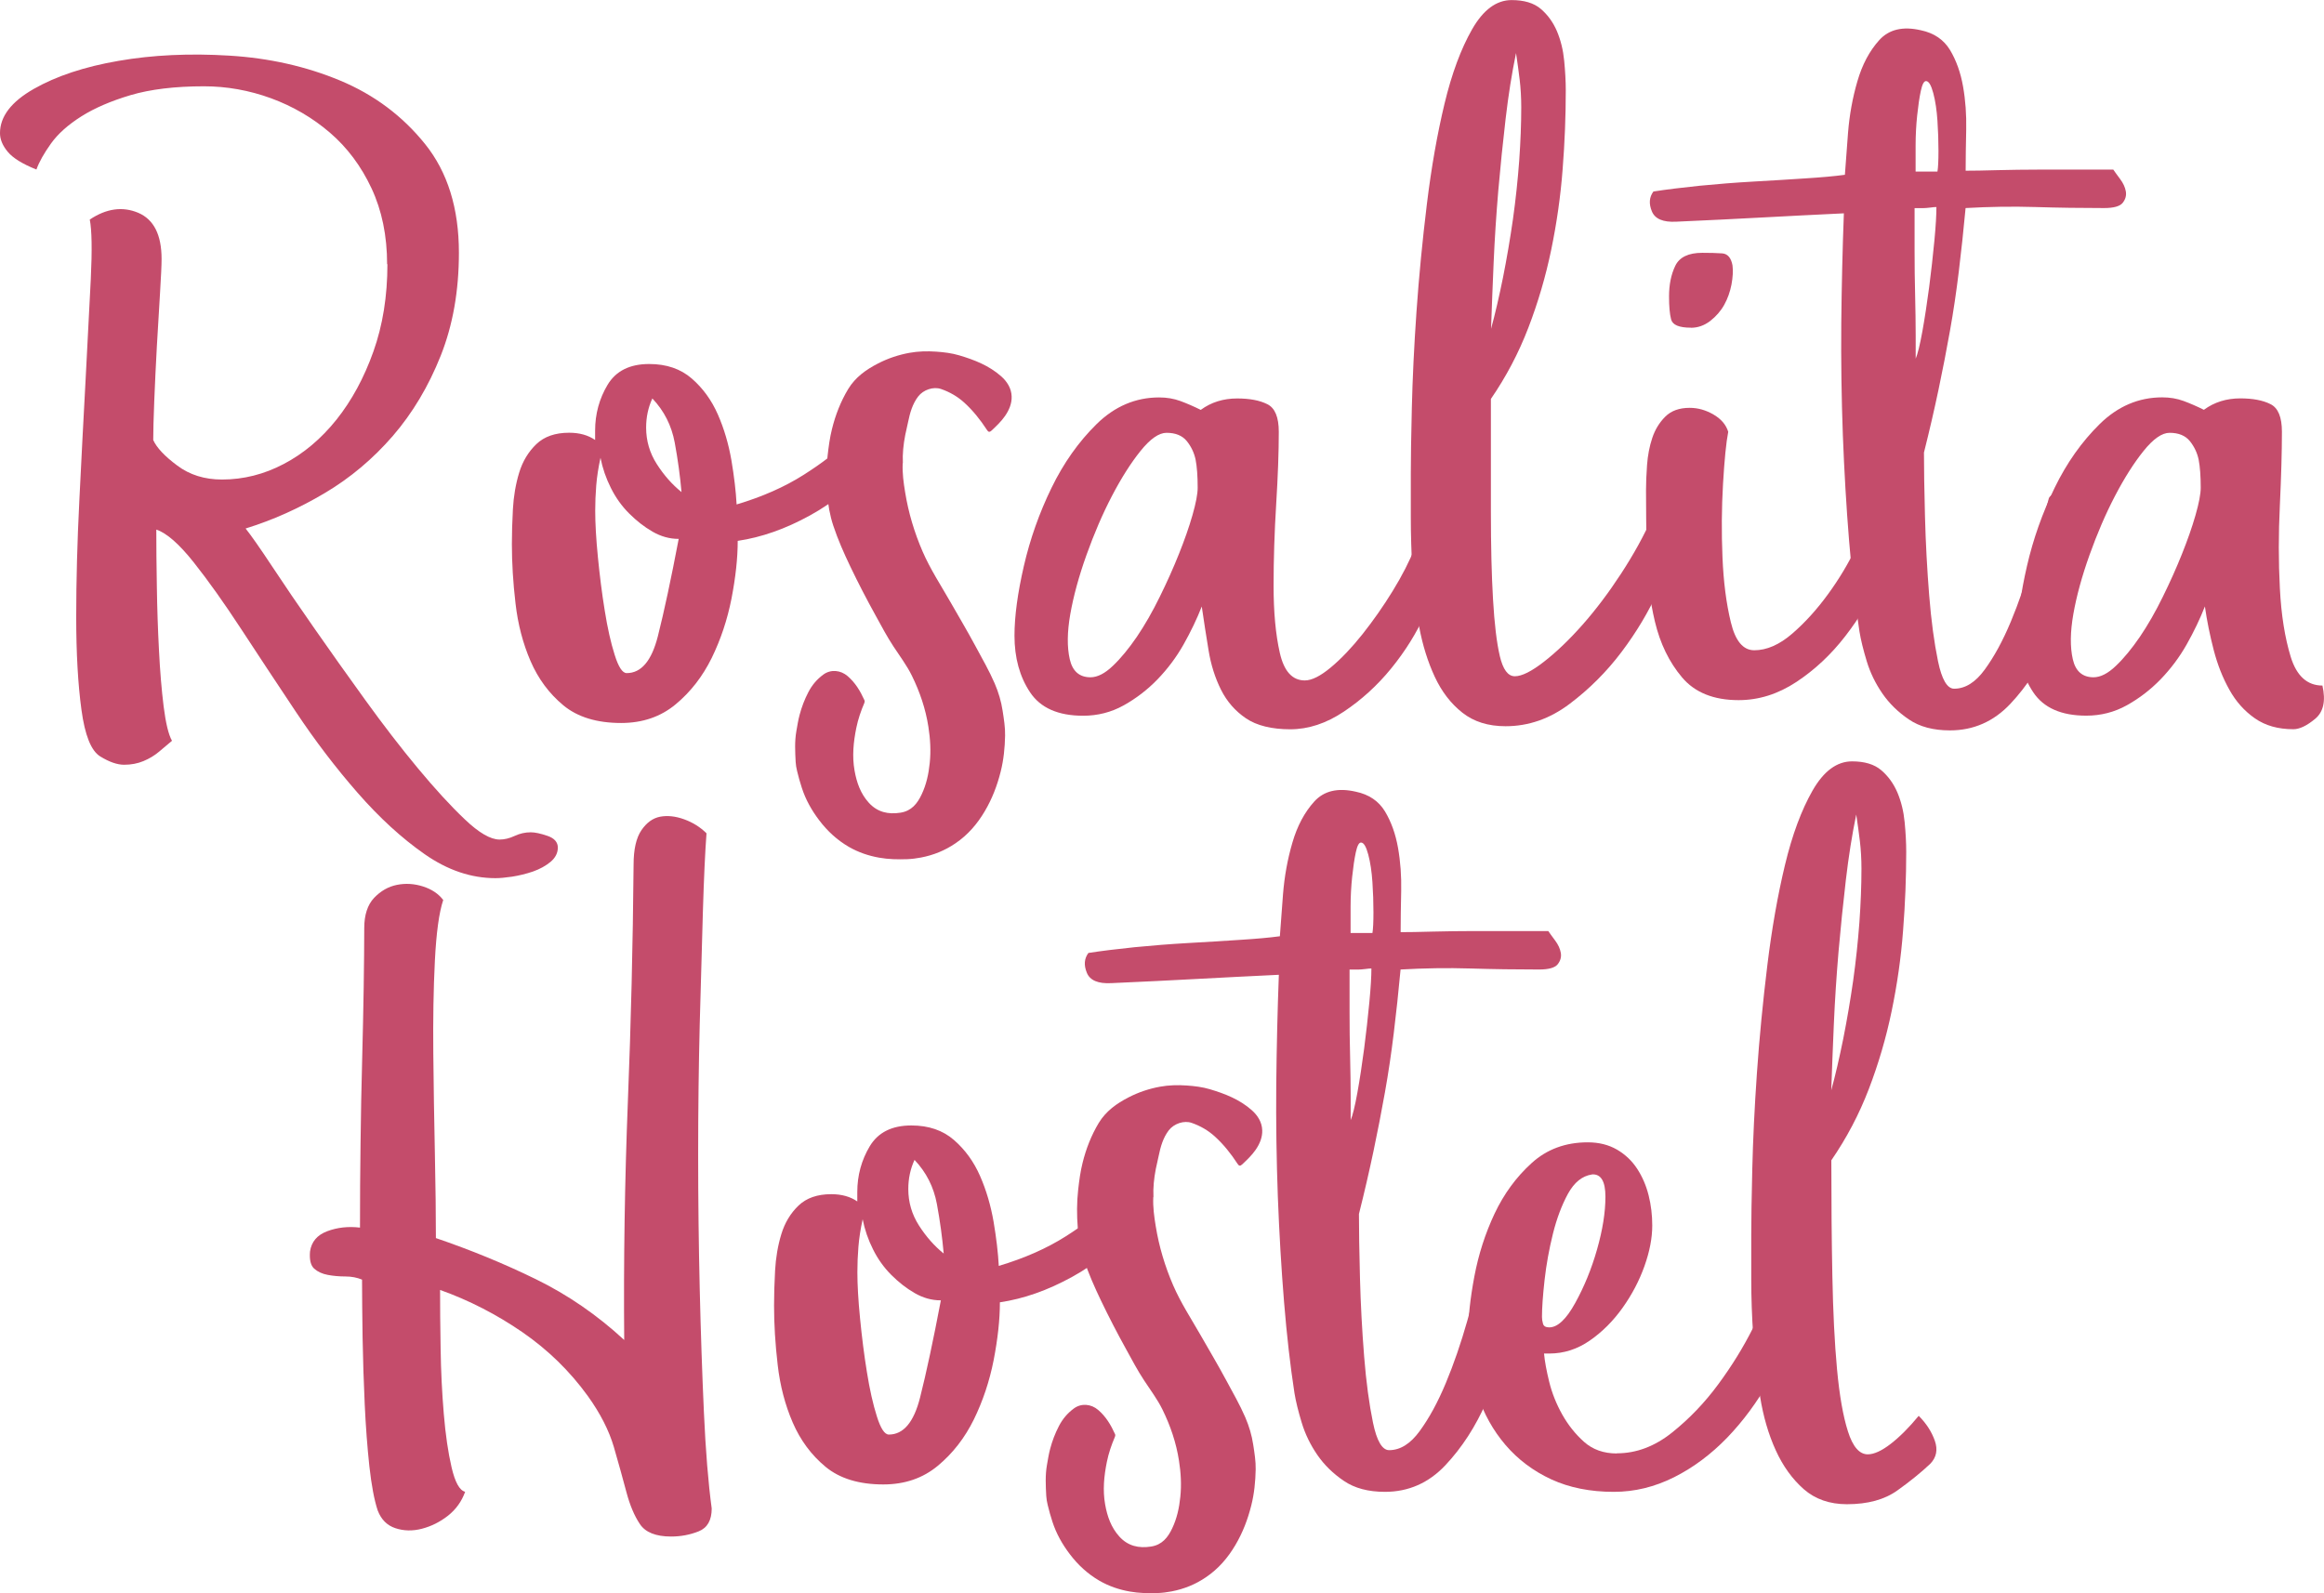
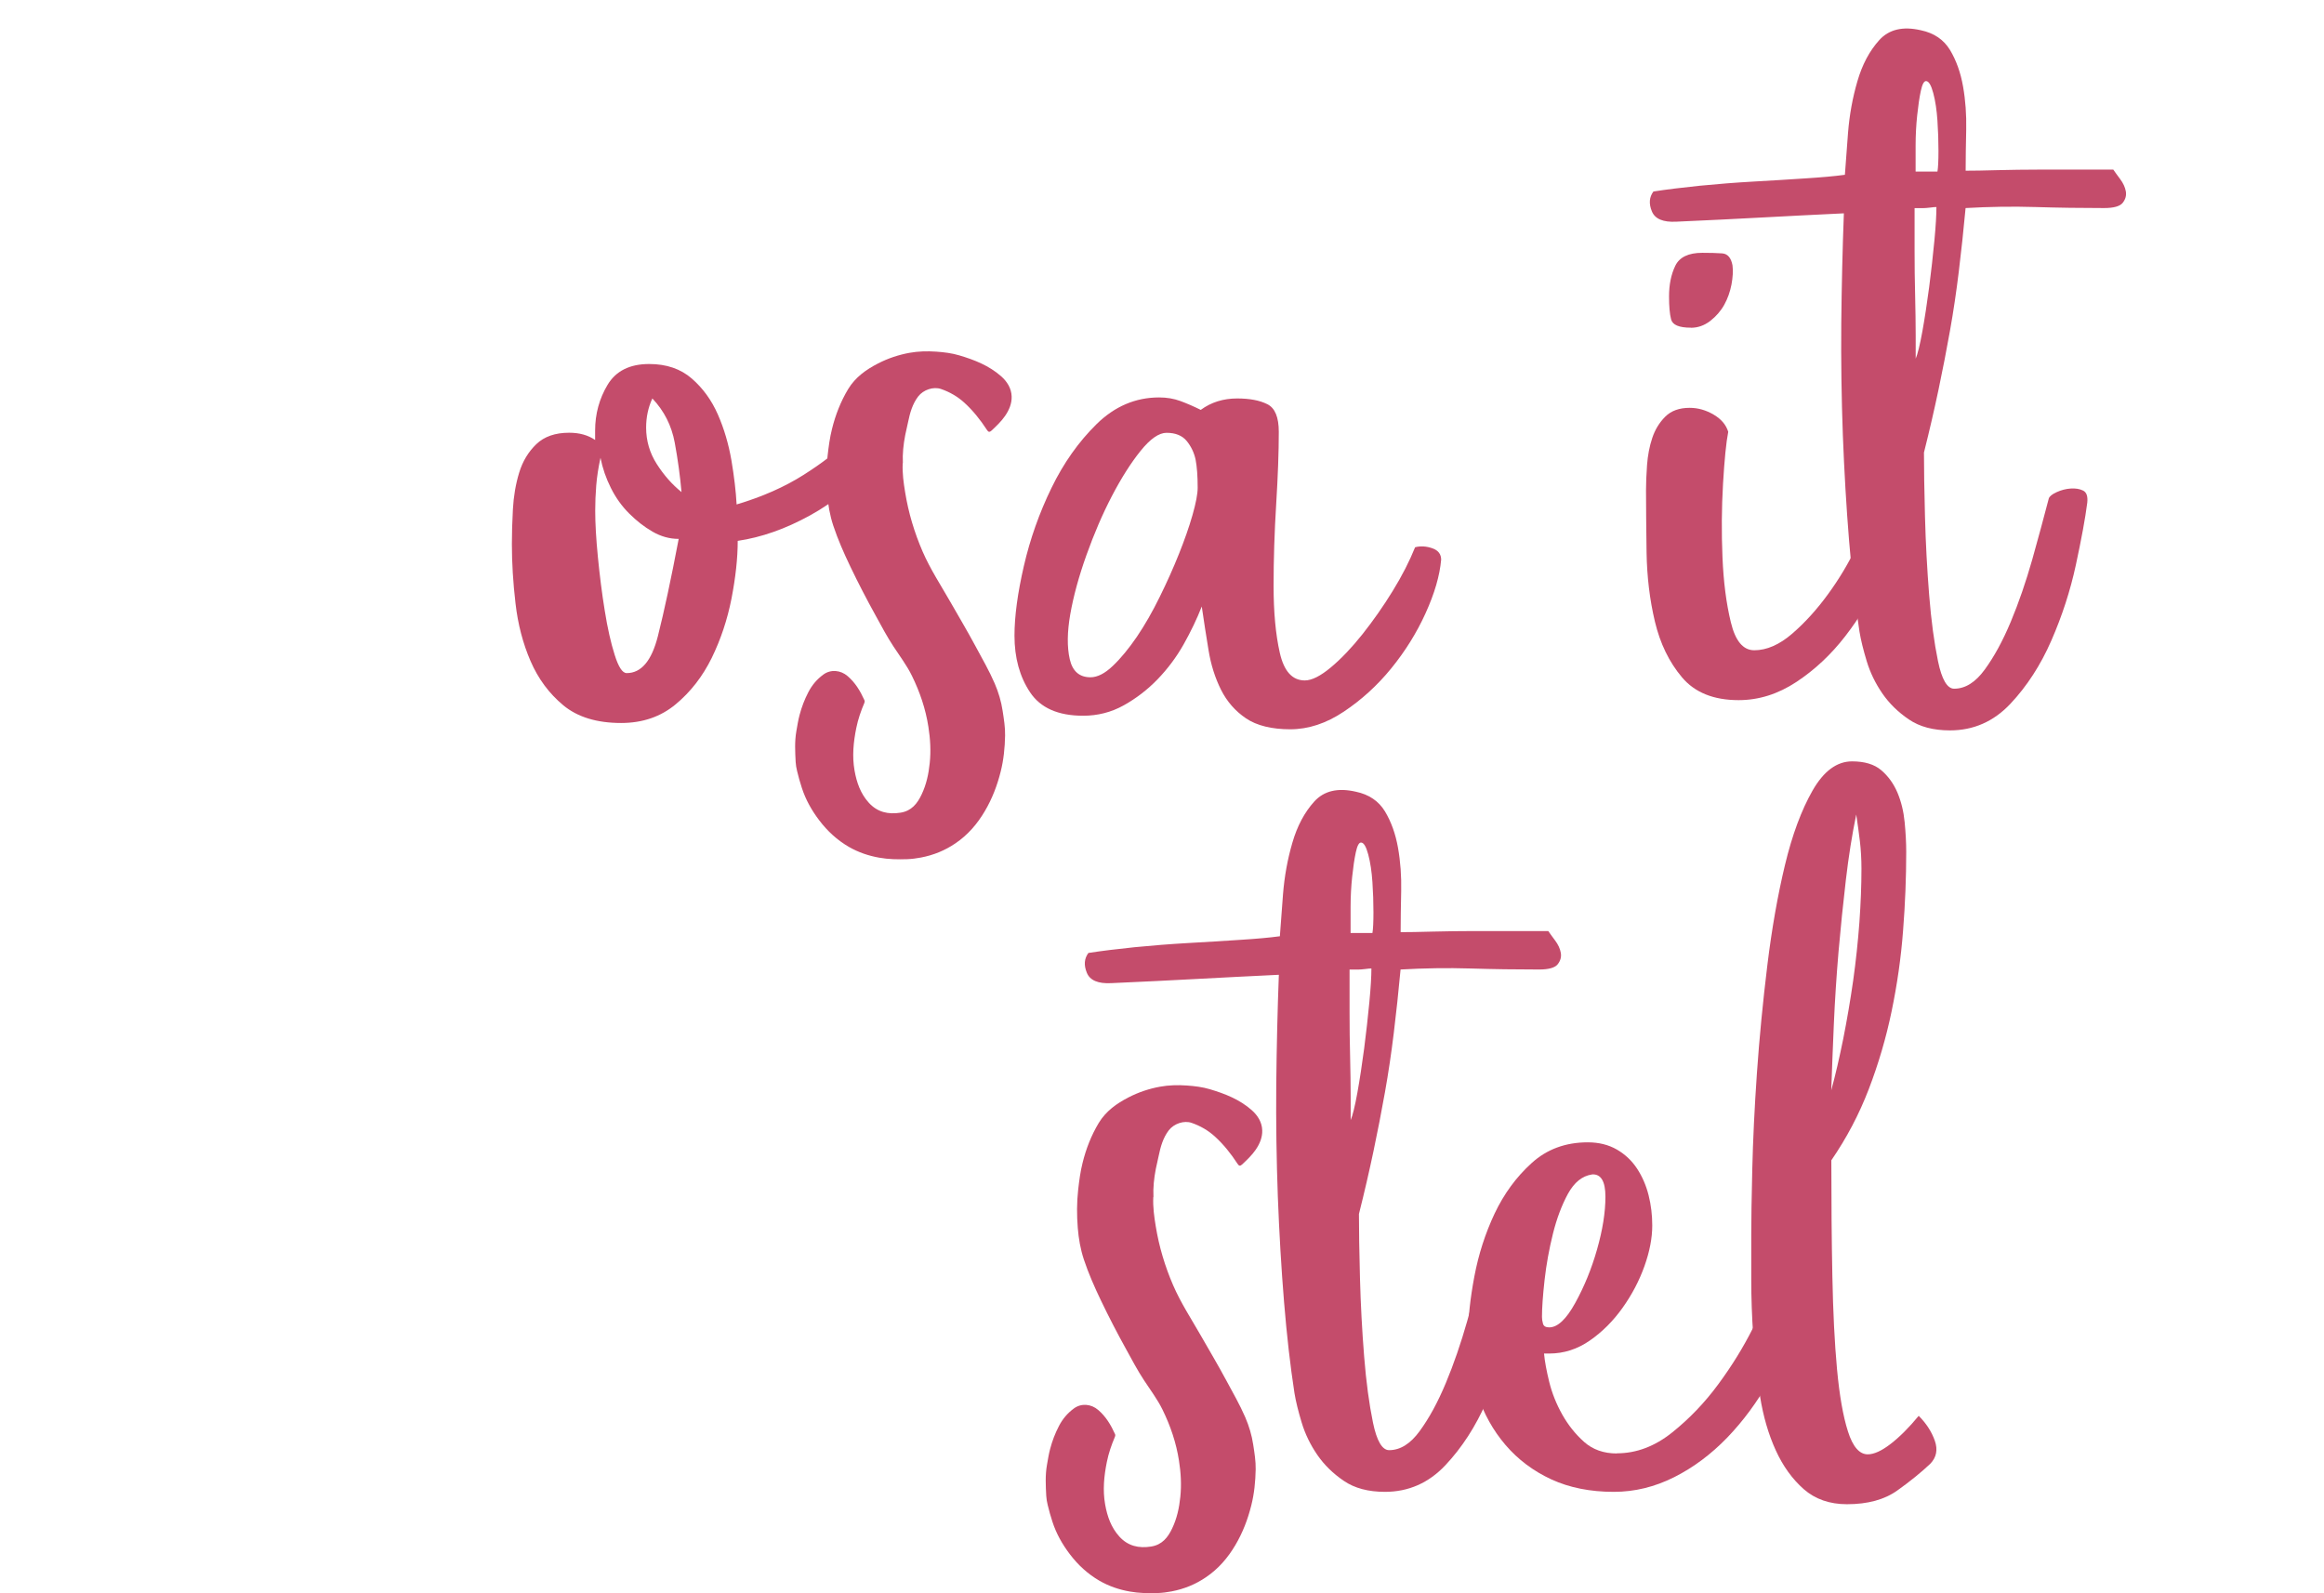
<svg xmlns="http://www.w3.org/2000/svg" id="Calque_2" data-name="Calque 2" viewBox="0 0 294.83 202.18">
  <defs>
    <style>
      .cls-1 {
        fill: #c44c6b;
        stroke-width: 0px;
      }
    </style>
  </defs>
  <g id="Calque_1-2" data-name="Calque 1">
    <g>
      <g>
        <g>
-           <path class="cls-1" d="M49.11,33.53c0-3.61-.66-6.82-1.98-9.64-1.32-2.82-3.08-5.17-5.28-7.06-2.2-1.89-4.69-3.34-7.46-4.36-2.77-1.01-5.61-1.52-8.51-1.52-3.7,0-6.8.38-9.31,1.12-2.51.75-4.6,1.65-6.27,2.71-1.67,1.06-2.95,2.2-3.83,3.43-.88,1.23-1.5,2.33-1.85,3.3-1.76-.7-2.97-1.45-3.63-2.24-.66-.79-.99-1.58-.99-2.38,0-2.11,1.43-3.98,4.29-5.61,2.86-1.63,6.45-2.82,10.76-3.56,4.31-.75,9-.97,14.06-.66,5.06.31,9.75,1.37,14.06,3.17,4.31,1.8,7.9,4.49,10.76,8.05,2.86,3.56,4.29,8.16,4.29,13.79,0,4.84-.77,9.2-2.31,13.07-1.54,3.87-3.56,7.26-6.07,10.17-2.51,2.9-5.39,5.33-8.65,7.26-3.26,1.94-6.6,3.43-10.03,4.49.7.88,1.83,2.49,3.37,4.82,1.54,2.33,3.32,4.95,5.35,7.85,2.02,2.9,4.18,5.94,6.47,9.11,2.29,3.17,4.51,6.05,6.67,8.65,2.16,2.6,4.13,4.75,5.94,6.47,1.8,1.72,3.28,2.57,4.42,2.57.61,0,1.25-.15,1.91-.46.66-.31,1.34-.46,2.05-.46.53,0,1.23.15,2.11.45.88.3,1.32.8,1.32,1.49s-.31,1.29-.92,1.81c-.62.51-1.36.92-2.24,1.23-.88.3-1.76.51-2.64.65-.88.13-1.58.19-2.11.19-3.08,0-6.07-1.01-8.98-3.04-2.91-2.03-5.74-4.62-8.51-7.79-2.77-3.17-5.39-6.6-7.85-10.3-2.46-3.7-4.78-7.19-6.93-10.49-2.16-3.3-4.16-6.12-6.01-8.45-1.85-2.33-3.43-3.72-4.75-4.16,0,2.11.02,4.53.07,7.26.04,2.73.13,5.41.27,8.05.13,2.64.33,5.02.59,7.13.27,2.11.61,3.56,1.06,4.36-.53.44-1.08.9-1.65,1.39-.57.48-1.23.88-1.98,1.19-.75.31-1.56.46-2.44.46s-1.89-.35-3.04-1.06c-1.15-.71-1.94-2.68-2.38-5.94-.44-3.25-.66-7.17-.66-11.75s.13-9.53.4-14.85c.26-5.32.53-10.41.79-15.25.26-4.84.48-9.11.66-12.8.18-3.7.13-6.21-.13-7.53,2.11-1.41,4.16-1.69,6.14-.86,1.98.84,2.97,2.79,2.97,5.87,0,.79-.07,2.24-.2,4.36-.13,2.11-.26,4.36-.4,6.73-.13,2.38-.24,4.69-.33,6.93-.09,2.24-.13,3.89-.13,4.95.44.97,1.45,2.05,3.04,3.23,1.58,1.19,3.48,1.78,5.68,1.78,2.73,0,5.35-.66,7.85-1.98,2.51-1.32,4.73-3.19,6.67-5.61,1.93-2.42,3.5-5.3,4.69-8.65,1.19-3.34,1.78-7.04,1.78-11.09Z" />
          <path class="cls-1" d="M107.32,56.1c.61,0,1.32.38,2.11,1.12.79.75,1.01,1.39.66,1.91-1.76,2.47-4.2,4.55-7.33,6.27-3.12,1.72-6.18,2.79-9.17,3.23,0,2.2-.27,4.64-.79,7.33-.53,2.69-1.37,5.19-2.51,7.53-1.15,2.33-2.66,4.29-4.56,5.87-1.89,1.58-4.2,2.38-6.93,2.38-3.08,0-5.53-.75-7.33-2.24-1.8-1.49-3.19-3.37-4.16-5.61-.97-2.24-1.61-4.69-1.91-7.33-.31-2.64-.46-5.15-.46-7.53,0-1.32.04-2.79.13-4.42.09-1.63.35-3.17.79-4.62.44-1.45,1.17-2.66,2.18-3.63,1.01-.97,2.4-1.45,4.16-1.45,1.32,0,2.42.31,3.3.92v-1.19c0-2.11.53-4.05,1.58-5.81,1.06-1.76,2.81-2.64,5.28-2.64,2.2,0,4,.62,5.41,1.85,1.41,1.23,2.51,2.75,3.3,4.55.79,1.8,1.36,3.74,1.72,5.81.35,2.07.57,3.94.66,5.61,3.25-.97,6.09-2.22,8.51-3.76,2.42-1.54,4.2-2.92,5.35-4.16ZM86.08,68.38c-1.15,0-2.24-.31-3.3-.92-1.06-.61-2.05-1.39-2.97-2.31-.92-.92-1.7-2-2.31-3.23-.62-1.23-1.06-2.51-1.32-3.83-.27,1.23-.45,2.4-.54,3.5-.09,1.1-.13,2.18-.13,3.23,0,1.58.11,3.54.34,5.87.23,2.33.51,4.6.87,6.8.35,2.2.77,4.07,1.26,5.61.48,1.54.99,2.31,1.52,2.31,1.85,0,3.17-1.56,3.96-4.69.79-3.12,1.67-7.24,2.64-12.34ZM86.46,62.44c-.18-2.02-.46-4.11-.86-6.27-.4-2.16-1.34-4.03-2.84-5.61-.53,1.14-.79,2.38-.79,3.7,0,1.67.45,3.21,1.35,4.62.9,1.41,1.95,2.6,3.14,3.56Z" />
          <path class="cls-1" d="M179.53,69.44c.7-.18,1.43-.13,2.18.13.75.26,1.12.75,1.12,1.45-.18,2.03-.84,4.29-1.98,6.8-1.14,2.51-2.6,4.84-4.36,7-1.76,2.16-3.76,3.98-6.01,5.48-2.24,1.5-4.51,2.24-6.8,2.24s-4.25-.46-5.61-1.39c-1.36-.92-2.42-2.13-3.17-3.63-.75-1.5-1.28-3.17-1.58-5.02-.31-1.85-.59-3.7-.86-5.54-.62,1.58-1.39,3.19-2.31,4.82-.92,1.63-2.03,3.1-3.3,4.42-1.28,1.32-2.71,2.42-4.29,3.3-1.58.88-3.3,1.32-5.15,1.32-3.17,0-5.41-.99-6.73-2.97-1.32-1.98-1.98-4.38-1.98-7.19,0-2.46.4-5.41,1.19-8.84.79-3.43,1.96-6.73,3.5-9.9,1.54-3.17,3.45-5.87,5.74-8.12,2.29-2.24,4.93-3.37,7.92-3.37.97,0,1.87.15,2.71.46.83.31,1.69.68,2.57,1.12,1.32-.97,2.86-1.45,4.62-1.45,1.58,0,2.86.24,3.83.73.97.48,1.45,1.65,1.45,3.5,0,2.55-.11,5.61-.33,9.18-.22,3.56-.33,7.02-.33,10.36s.26,6.18.79,8.51c.53,2.33,1.58,3.5,3.17,3.5.88,0,1.98-.55,3.3-1.65,1.32-1.1,2.66-2.51,4.02-4.22,1.36-1.72,2.64-3.54,3.83-5.48,1.19-1.93,2.13-3.78,2.84-5.54ZM138.34,85.94c.88,0,1.83-.48,2.84-1.45,1.01-.96,2.02-2.19,3.04-3.68,1.01-1.49,1.98-3.18,2.9-5.06.93-1.88,1.74-3.7,2.44-5.45.7-1.75,1.28-3.39,1.72-4.93.44-1.54.66-2.7.66-3.48,0-1.49-.09-2.67-.26-3.55-.18-.87-.55-1.66-1.12-2.37-.57-.7-1.43-1.05-2.57-1.05-.97,0-2.07.77-3.3,2.3-1.23,1.53-2.44,3.44-3.63,5.72-1.19,2.28-2.26,4.78-3.23,7.49-.97,2.72-1.65,5.22-2.05,7.49-.4,2.28-.42,4.18-.07,5.72s1.23,2.3,2.64,2.3Z" />
-           <path class="cls-1" d="M209.62,65.61c.97.09,1.72.44,2.24,1.06.53.62.75,1.23.66,1.85-.26,1.67-.99,3.83-2.18,6.47-1.19,2.64-2.73,5.22-4.62,7.73-1.89,2.51-4.09,4.71-6.6,6.6-2.51,1.89-5.21,2.83-8.12,2.83-2.2,0-4.03-.57-5.48-1.72-1.45-1.14-2.62-2.66-3.5-4.55-.88-1.89-1.54-4-1.98-6.34-.44-2.33-.73-4.69-.86-7.06-.13-2.38-.2-4.66-.2-6.86v-5.54c0-1.85.04-4.62.13-8.32.09-3.7.28-7.77.59-12.21.31-4.44.75-9,1.32-13.66.57-4.66,1.32-8.91,2.24-12.74.92-3.83,2.09-6.97,3.5-9.44,1.41-2.46,3.08-3.7,5.01-3.7,1.58,0,2.82.37,3.7,1.12.88.75,1.56,1.69,2.05,2.83.48,1.14.79,2.4.92,3.76.13,1.36.2,2.61.2,3.75,0,3.25-.13,6.59-.4,10.02-.26,3.43-.75,6.83-1.45,10.22-.7,3.38-1.67,6.68-2.9,9.88-1.23,3.21-2.82,6.22-4.75,9.03v14.37c0,4.31.09,8,.27,11.07.18,3.08.46,5.47.86,7.18.4,1.71,1.03,2.57,1.91,2.57s2.11-.61,3.7-1.85c1.58-1.23,3.21-2.79,4.89-4.69,1.67-1.89,3.3-4.05,4.88-6.47,1.58-2.42,2.91-4.82,3.96-7.19ZM192.33,6.73c-.53,2.55-.97,5.33-1.32,8.32-.35,2.99-.66,6.03-.93,9.11-.26,3.08-.46,6.12-.59,9.11-.13,2.99-.24,5.81-.33,8.45.53-1.93,1.03-4.11,1.52-6.53.48-2.42.9-4.88,1.26-7.39.35-2.51.61-4.97.79-7.39.17-2.42.26-4.69.26-6.8,0-1.23-.07-2.4-.2-3.5-.13-1.1-.29-2.22-.46-3.37Z" />
          <path class="cls-1" d="M237.74,63.89c.7,0,1.41.22,2.11.66.7.44,1.01.92.92,1.45-.26,2.2-.99,4.62-2.18,7.26-1.19,2.64-2.69,5.13-4.49,7.46-1.8,2.33-3.87,4.27-6.2,5.81-2.33,1.54-4.78,2.31-7.33,2.31-3.17,0-5.57-.97-7.19-2.9-1.63-1.93-2.77-4.29-3.43-7.06-.66-2.77-1.01-5.7-1.06-8.78-.04-3.08-.07-5.72-.07-7.92,0-.88.04-1.93.13-3.17.09-1.23.31-2.38.66-3.43.35-1.06.9-1.96,1.65-2.71.75-.75,1.78-1.12,3.1-1.12,1.06,0,2.07.29,3.04.86.97.57,1.58,1.3,1.85,2.18-.26,1.32-.48,3.52-.66,6.6-.18,3.08-.2,6.18-.07,9.31.13,3.12.48,5.87,1.06,8.25.57,2.38,1.56,3.56,2.97,3.56,1.58,0,3.19-.7,4.82-2.11,1.63-1.41,3.14-3.08,4.55-5.02,1.41-1.93,2.62-3.96,3.63-6.07,1.01-2.11,1.74-3.92,2.18-5.41ZM214.51,41.58c-1.5,0-2.33-.35-2.51-1.06-.18-.7-.26-1.67-.26-2.9,0-1.5.26-2.79.79-3.89.53-1.1,1.67-1.65,3.43-1.65.97,0,1.8.02,2.51.07.7.05,1.14.55,1.32,1.52.09.71.04,1.52-.13,2.44-.18.92-.48,1.78-.92,2.57-.44.79-1.04,1.47-1.78,2.05-.75.57-1.56.86-2.44.86Z" />
          <path class="cls-1" d="M268.1,21.52c.18.26.46.66.86,1.19.4.53.64,1.06.73,1.58.09.53-.05,1.01-.4,1.45-.35.44-1.14.66-2.37.66-2.91,0-5.81-.04-8.71-.13-2.91-.09-5.85-.04-8.85.13-.26,2.82-.55,5.5-.86,8.05-.31,2.55-.68,5.06-1.12,7.52-.44,2.46-.92,4.95-1.45,7.46-.53,2.51-1.14,5.17-1.85,7.99,0,2.03.04,4.73.13,8.12.09,3.39.27,6.71.53,9.97.26,3.26.64,6.05,1.12,8.38.48,2.33,1.17,3.5,2.05,3.5,1.41,0,2.71-.81,3.89-2.44,1.19-1.63,2.29-3.65,3.3-6.07,1.01-2.42,1.91-5.04,2.71-7.85.79-2.82,1.49-5.41,2.11-7.79.09-.26.42-.53.99-.79.57-.26,1.17-.42,1.78-.46.61-.04,1.14.04,1.58.26.44.22.61.73.53,1.52-.26,2.03-.75,4.67-1.45,7.92-.7,3.26-1.74,6.45-3.1,9.57-1.36,3.12-3.1,5.81-5.21,8.05-2.11,2.24-4.67,3.37-7.66,3.37-2.11,0-3.85-.46-5.21-1.39-1.36-.92-2.49-2.02-3.37-3.3-.88-1.28-1.54-2.64-1.98-4.09-.44-1.45-.75-2.71-.92-3.76-.53-3.43-.97-7.28-1.32-11.55-.35-4.27-.61-8.73-.79-13.4-.17-4.66-.24-9.39-.2-14.19.05-4.8.16-9.44.33-13.93-3.7.18-7.17.35-10.43.53-3.26.18-6.86.35-10.83.53-1.67.09-2.71-.35-3.1-1.32-.4-.97-.33-1.8.2-2.51,1.67-.26,3.63-.5,5.87-.73,2.24-.22,4.51-.4,6.8-.53,2.29-.13,4.47-.26,6.54-.4,2.07-.13,3.76-.28,5.08-.46.09-1.32.22-3.1.4-5.35.18-2.24.57-4.42,1.19-6.53.61-2.11,1.54-3.85,2.77-5.21,1.23-1.36,2.99-1.78,5.28-1.25,1.67.35,2.9,1.19,3.7,2.51.79,1.32,1.34,2.86,1.65,4.62.31,1.76.44,3.59.4,5.48-.04,1.89-.07,3.63-.07,5.21.97,0,2.31-.02,4.03-.07,1.72-.04,3.5-.07,5.35-.07h9.37ZM243.02,45.54c.26-.61.55-1.78.86-3.5.31-1.72.59-3.58.86-5.61.26-2.02.48-3.98.66-5.87.18-1.89.26-3.32.26-4.29-.18,0-.44.02-.79.07-.35.04-.66.07-.92.07h-1.06v5.35c0,1.98.02,3.89.07,5.74.04,1.85.07,3.52.07,5.02v3.04ZM245.79,21.78c.09-.53.13-1.41.13-2.64s-.04-2.51-.13-3.83c-.09-1.32-.26-2.49-.53-3.5-.27-1.01-.57-1.52-.92-1.52-.27,0-.48.42-.66,1.25-.18.84-.33,1.87-.46,3.1-.13,1.23-.2,2.51-.2,3.83v3.3h2.77Z" />
-           <path class="cls-1" d="M294.63,86.99c.44,1.94.13,3.35-.92,4.22-1.06.88-1.98,1.32-2.77,1.32-1.94,0-3.57-.46-4.89-1.39-1.32-.92-2.4-2.13-3.23-3.63-.84-1.5-1.5-3.17-1.98-5.02-.48-1.85-.86-3.7-1.12-5.54-.62,1.58-1.39,3.19-2.31,4.82-.92,1.63-2.03,3.1-3.3,4.42-1.28,1.32-2.71,2.42-4.29,3.3-1.58.88-3.3,1.32-5.15,1.32-3.17,0-5.41-.99-6.73-2.97-1.32-1.98-1.98-4.38-1.98-7.19,0-2.46.4-5.41,1.19-8.84s1.96-6.73,3.5-9.9c1.54-3.17,3.45-5.87,5.74-8.12,2.29-2.24,4.93-3.37,7.92-3.37.97,0,1.87.15,2.71.46.83.31,1.69.68,2.57,1.12,1.32-.97,2.86-1.45,4.62-1.45,1.58,0,2.86.24,3.83.73.97.48,1.45,1.65,1.45,3.5,0,2.55-.09,5.66-.26,9.31-.18,3.65-.18,7.17,0,10.56.17,3.39.64,6.29,1.38,8.71.75,2.42,2.09,3.63,4.03,3.63ZM265.59,85.94c.88,0,1.83-.48,2.84-1.45,1.01-.96,2.02-2.19,3.04-3.68,1.01-1.49,1.98-3.18,2.9-5.06.93-1.88,1.74-3.7,2.44-5.45s1.28-3.39,1.72-4.93c.44-1.54.66-2.7.66-3.48,0-1.49-.09-2.67-.26-3.55-.18-.87-.55-1.66-1.12-2.37-.57-.7-1.43-1.05-2.57-1.05-.97,0-2.07.77-3.3,2.3-1.23,1.53-2.44,3.44-3.63,5.72-1.19,2.28-2.26,4.78-3.23,7.49-.97,2.72-1.65,5.22-2.05,7.49-.4,2.28-.42,4.18-.07,5.72s1.23,2.3,2.64,2.3Z" />
        </g>
        <path class="cls-1" d="M114.52,58.79c-.06,1.25.11,2.46.31,3.68.42,2.6,1.17,5.09,2.21,7.5.98,2.26,2.33,4.31,3.54,6.43,1.07,1.87,2.17,3.72,3.19,5.62.83,1.55,1.72,3.08,2.42,4.7.48,1.12.83,2.28,1.01,3.49.16,1.04.33,2.08.31,3.12-.03,1.54-.18,3.08-.56,4.58-.44,1.77-1.09,3.46-2.02,5.03-.95,1.61-2.15,3.01-3.72,4.07-1.33.91-2.79,1.5-4.36,1.8-.58.11-1.17.19-1.77.21-1.19.04-2.37.02-3.54-.19-1.36-.24-2.65-.68-3.85-1.37-1.48-.86-2.72-2-3.75-3.36-.96-1.26-1.73-2.62-2.22-4.14-.23-.7-.43-1.41-.6-2.13-.09-.37-.16-.76-.18-1.14-.07-1.31-.14-2.61.09-3.92.12-.69.23-1.39.41-2.06.26-.99.63-1.96,1.11-2.88.47-.91,1.1-1.65,1.91-2.24.93-.68,2.18-.57,3.07.2.98.84,1.61,1.9,2.13,3.05.06.13.04.22,0,.34-.44,1.03-.81,2.1-1.03,3.2-.36,1.78-.54,3.57-.22,5.39.27,1.53.76,2.93,1.81,4.09,1.09,1.2,2.46,1.51,4.03,1.26,1.39-.22,2.13-1.16,2.67-2.31.6-1.26.89-2.6,1.03-4,.16-1.54.07-3.06-.17-4.58-.35-2.27-1.08-4.42-2.09-6.48-.65-1.33-1.54-2.49-2.34-3.72-.83-1.26-1.53-2.59-2.25-3.9-1.14-2.06-2.22-4.14-3.23-6.25-.81-1.69-1.57-3.41-2.16-5.19-.43-1.3-.66-2.64-.77-4-.13-1.62-.13-3.23.05-4.85.13-1.15.28-2.3.56-3.41.44-1.78,1.1-3.48,2.05-5.06.91-1.5,2.27-2.47,3.79-3.25,1.26-.65,2.61-1.1,3.99-1.35,1.11-.2,2.24-.23,3.39-.15,1,.07,1.98.19,2.92.47,1.92.57,3.78,1.3,5.31,2.65.76.67,1.31,1.53,1.34,2.57.03.89-.32,1.72-.83,2.46-.48.7-1.09,1.27-1.7,1.85-.27.25-.42.23-.62-.09-.82-1.26-1.75-2.43-2.86-3.44-.86-.78-1.85-1.35-2.95-1.73-.95-.33-2.23.08-2.9.95-.73.96-1.04,2.09-1.28,3.25-.11.55-.25,1.09-.36,1.64-.23,1.19-.36,2.38-.3,3.57Z" />
      </g>
      <g>
-         <path class="cls-1" d="M89.63,105.73c-.18,2.38-.33,5.7-.46,9.97-.13,4.27-.26,9.02-.4,14.26-.13,5.24-.2,10.76-.2,16.57s.07,11.49.2,17.03c.13,5.54.31,10.76.53,15.64.22,4.89.55,8.96.99,12.21,0,1.49-.55,2.46-1.65,2.9-1.1.44-2.27.66-3.5.66-1.94,0-3.26-.53-3.96-1.58-.71-1.06-1.28-2.42-1.72-4.09-.44-1.67-.97-3.56-1.58-5.68-.62-2.11-1.72-4.27-3.3-6.47-2.29-3.17-5.06-5.87-8.32-8.12-3.26-2.24-6.73-4.03-10.43-5.35,0,2.11.02,4.6.07,7.46.04,2.86.18,5.61.4,8.25s.55,4.91.99,6.8c.44,1.89,1.01,2.93,1.72,3.1-.44,1.23-1.17,2.24-2.18,3.04-1.01.79-2.11,1.34-3.3,1.65-1.19.31-2.31.28-3.37-.07-1.06-.35-1.8-1.1-2.24-2.24-.44-1.32-.79-3.19-1.06-5.61-.26-2.42-.46-5.04-.59-7.85-.13-2.82-.22-5.63-.27-8.45-.04-2.82-.07-5.28-.07-7.39-.62-.26-1.32-.4-2.11-.4s-1.54-.07-2.24-.2c-.7-.13-1.28-.4-1.72-.79-.44-.4-.62-1.12-.53-2.18.18-1.23.9-2.09,2.18-2.57,1.28-.48,2.66-.64,4.16-.46,0-3.52.02-7.08.07-10.69.04-3.61.11-7.08.2-10.43.09-3.34.15-6.47.2-9.37.04-2.9.07-5.41.07-7.52,0-1.67.42-2.95,1.25-3.83.84-.88,1.8-1.43,2.9-1.65,1.1-.22,2.2-.15,3.3.2,1.1.35,1.96.92,2.57,1.72-.53,1.58-.88,4.16-1.06,7.72-.18,3.56-.24,7.46-.2,11.68.04,4.22.11,8.47.2,12.74.09,4.27.13,7.85.13,10.76,4.4,1.5,8.62,3.23,12.67,5.21,4.05,1.98,7.79,4.55,11.22,7.72-.09-10.12.07-20.17.46-30.16.4-9.99.64-20.04.73-30.16,0-1.93.33-3.39.99-4.36.66-.97,1.45-1.54,2.38-1.72.92-.17,1.93-.07,3.04.33,1.1.4,2.05.99,2.84,1.78Z" />
-         <path class="cls-1" d="M140.58,152.72c.61,0,1.32.38,2.11,1.12.79.75,1.01,1.39.66,1.91-1.76,2.47-4.2,4.55-7.33,6.27-3.12,1.72-6.18,2.79-9.17,3.23,0,2.2-.27,4.64-.79,7.33-.53,2.69-1.37,5.19-2.51,7.53-1.15,2.33-2.66,4.29-4.56,5.87-1.89,1.58-4.2,2.38-6.93,2.38-3.08,0-5.53-.75-7.33-2.24-1.8-1.49-3.19-3.37-4.16-5.61-.97-2.24-1.61-4.69-1.91-7.33-.31-2.64-.46-5.15-.46-7.53,0-1.32.04-2.79.13-4.42.09-1.63.35-3.17.79-4.62.44-1.45,1.17-2.66,2.18-3.63,1.01-.97,2.4-1.45,4.16-1.45,1.32,0,2.42.31,3.3.92v-1.19c0-2.11.53-4.05,1.58-5.81,1.06-1.76,2.81-2.64,5.28-2.64,2.2,0,4,.62,5.41,1.85,1.41,1.23,2.51,2.75,3.3,4.55.79,1.8,1.36,3.74,1.72,5.81.35,2.07.57,3.94.66,5.61,3.25-.97,6.09-2.22,8.51-3.76,2.42-1.54,4.2-2.92,5.35-4.16ZM119.34,165c-1.15,0-2.24-.31-3.3-.92-1.06-.61-2.05-1.39-2.97-2.31s-1.7-2-2.31-3.23c-.62-1.23-1.06-2.51-1.32-3.83-.27,1.23-.45,2.4-.54,3.5-.09,1.1-.13,2.18-.13,3.23,0,1.58.11,3.54.34,5.87.23,2.33.51,4.6.87,6.8.35,2.2.77,4.07,1.26,5.61.48,1.54.99,2.31,1.52,2.31,1.85,0,3.17-1.56,3.96-4.69.79-3.12,1.67-7.24,2.64-12.34ZM119.72,159.06c-.18-2.02-.46-4.11-.86-6.27-.4-2.16-1.34-4.03-2.84-5.61-.53,1.14-.79,2.38-.79,3.7,0,1.67.45,3.21,1.35,4.62.9,1.41,1.95,2.6,3.14,3.56Z" />
        <path class="cls-1" d="M196.42,118.14c.18.26.46.66.86,1.19.4.53.64,1.06.73,1.58.09.53-.05,1.01-.4,1.45-.35.44-1.14.66-2.37.66-2.91,0-5.81-.04-8.71-.13-2.91-.09-5.85-.04-8.85.13-.26,2.82-.55,5.5-.86,8.05-.31,2.55-.68,5.06-1.12,7.52-.44,2.46-.92,4.95-1.45,7.46-.53,2.51-1.14,5.17-1.85,7.99,0,2.03.04,4.73.13,8.12.09,3.39.27,6.71.53,9.97.26,3.26.64,6.05,1.12,8.38.48,2.33,1.17,3.5,2.05,3.5,1.41,0,2.71-.81,3.89-2.44,1.19-1.63,2.29-3.65,3.3-6.07,1.01-2.42,1.91-5.04,2.71-7.85.79-2.82,1.49-5.41,2.11-7.79.09-.26.42-.53.99-.79.57-.26,1.17-.42,1.78-.46.61-.04,1.14.04,1.58.26.44.22.61.73.53,1.52-.26,2.03-.75,4.67-1.45,7.92-.7,3.26-1.74,6.45-3.1,9.57-1.36,3.12-3.1,5.81-5.21,8.05-2.11,2.24-4.67,3.37-7.66,3.37-2.11,0-3.85-.46-5.21-1.39-1.36-.92-2.49-2.02-3.37-3.3-.88-1.28-1.54-2.64-1.98-4.09-.44-1.45-.75-2.71-.92-3.76-.53-3.43-.97-7.28-1.32-11.55-.35-4.27-.61-8.73-.79-13.4-.17-4.66-.24-9.39-.2-14.19.05-4.8.16-9.44.33-13.93-3.7.18-7.17.35-10.43.53-3.26.18-6.86.35-10.83.53-1.67.09-2.71-.35-3.1-1.32-.4-.97-.33-1.8.2-2.51,1.67-.26,3.63-.5,5.87-.73,2.24-.22,4.51-.4,6.8-.53,2.29-.13,4.47-.26,6.54-.4,2.07-.13,3.76-.28,5.08-.46.09-1.32.22-3.1.4-5.35.18-2.24.57-4.42,1.19-6.53.61-2.11,1.54-3.85,2.77-5.21,1.23-1.36,2.99-1.78,5.28-1.25,1.67.35,2.9,1.19,3.7,2.51.79,1.32,1.34,2.86,1.65,4.62.31,1.76.44,3.59.4,5.48-.04,1.89-.07,3.63-.07,5.21.97,0,2.31-.02,4.03-.07,1.72-.04,3.5-.07,5.35-.07h9.37ZM171.34,142.16c.26-.61.55-1.78.86-3.5.31-1.72.59-3.58.86-5.61.26-2.02.48-3.98.66-5.87.18-1.89.26-3.32.26-4.29-.18,0-.44.02-.79.07-.35.04-.66.07-.92.07h-1.06v5.35c0,1.98.02,3.89.07,5.74.04,1.85.07,3.52.07,5.02v3.04ZM174.11,118.4c.09-.53.13-1.41.13-2.64s-.04-2.51-.13-3.83c-.09-1.32-.26-2.49-.53-3.5-.27-1.01-.57-1.52-.92-1.52-.27,0-.48.42-.66,1.25-.18.84-.33,1.87-.46,3.1-.13,1.23-.2,2.51-.2,3.83v3.3h2.77Z" />
        <path class="cls-1" d="M205.13,184.41c2.46,0,4.8-.88,7-2.64,2.2-1.76,4.16-3.81,5.87-6.14,1.72-2.33,3.17-4.69,4.36-7.06,1.19-2.38,2.05-4.18,2.57-5.41.97.18,1.74.62,2.31,1.32.57.71.77,1.45.59,2.24-.7,2.9-1.83,5.72-3.36,8.45-1.54,2.73-3.32,5.14-5.35,7.25-2.03,2.1-4.27,3.78-6.73,5.02-2.47,1.24-5.02,1.86-7.66,1.86-2.99,0-5.63-.53-7.92-1.58-2.29-1.06-4.22-2.51-5.81-4.36-1.58-1.85-2.77-3.98-3.56-6.4-.79-2.42-1.19-4.95-1.19-7.59,0-2.11.26-4.57.79-7.39.53-2.82,1.39-5.48,2.57-7.99,1.19-2.51,2.75-4.64,4.69-6.4,1.93-1.76,4.31-2.64,7.13-2.64,1.41,0,2.64.31,3.7.92,1.06.62,1.91,1.43,2.57,2.44.66,1.01,1.14,2.14,1.45,3.37.31,1.23.46,2.51.46,3.83,0,1.58-.33,3.3-.99,5.15-.66,1.85-1.58,3.61-2.77,5.28-1.19,1.67-2.57,3.06-4.16,4.16-1.58,1.1-3.3,1.65-5.15,1.65h-.66c.09.98.31,2.18.66,3.6.35,1.42.9,2.8,1.65,4.14.75,1.33,1.67,2.49,2.77,3.47s2.49,1.47,4.16,1.47ZM201.96,149.03c-1.23.18-2.24.99-3.04,2.44-.79,1.45-1.43,3.15-1.91,5.08-.48,1.94-.84,3.89-1.06,5.87-.22,1.98-.33,3.54-.33,4.69,0,.26.04.55.13.86.09.31.35.46.79.46,1.06,0,2.16-1.03,3.3-3.1,1.14-2.07,2.07-4.33,2.77-6.8.7-2.46,1.06-4.69,1.06-6.67s-.57-2.92-1.72-2.84Z" />
        <path class="cls-1" d="M243.41,179.65c.97.97,1.65,2.03,2.05,3.17.4,1.14.2,2.12-.59,2.93-1.15,1.08-2.53,2.21-4.16,3.37-1.63,1.17-3.76,1.75-6.4,1.75-2.2,0-4.03-.64-5.48-1.91-1.45-1.28-2.64-2.92-3.56-4.95-.92-2.02-1.58-4.29-1.98-6.8-.4-2.51-.68-5.04-.86-7.59-.18-2.55-.26-4.97-.26-7.26v-5.68c0-1.85.04-4.62.13-8.32.09-3.7.28-7.77.59-12.21.31-4.44.75-9,1.32-13.66.57-4.66,1.32-8.91,2.24-12.74.92-3.83,2.09-6.97,3.5-9.44,1.41-2.46,3.08-3.7,5.01-3.7,1.58,0,2.82.37,3.7,1.12.88.75,1.56,1.69,2.05,2.83.48,1.14.79,2.4.92,3.76.13,1.36.2,2.61.2,3.76,0,3.25-.13,6.59-.4,10.02-.26,3.43-.75,6.83-1.45,10.21-.7,3.38-1.67,6.68-2.9,9.89-1.23,3.21-2.82,6.22-4.75,9.03,0,5.27.04,10.17.13,14.7.09,4.52.28,8.46.59,11.8.31,3.34.77,5.98,1.39,7.91.61,1.93,1.45,2.9,2.51,2.9.79,0,1.76-.44,2.9-1.32,1.14-.88,2.33-2.07,3.56-3.56ZM235.49,103.35c-.53,2.55-.97,5.33-1.32,8.32-.35,2.99-.66,6.03-.93,9.11-.26,3.08-.46,6.12-.59,9.11-.13,2.99-.24,5.81-.33,8.45.53-1.93,1.03-4.11,1.52-6.53.48-2.42.9-4.88,1.26-7.39.35-2.51.61-4.97.79-7.39.17-2.42.26-4.69.26-6.8,0-1.23-.07-2.4-.2-3.5-.13-1.1-.29-2.22-.46-3.37Z" />
        <path class="cls-1" d="M146.31,151.91c-.06,1.25.11,2.46.31,3.68.42,2.6,1.17,5.09,2.21,7.5.98,2.26,2.33,4.31,3.54,6.43,1.07,1.87,2.17,3.72,3.19,5.62.83,1.55,1.72,3.08,2.42,4.7.48,1.12.83,2.28,1.01,3.49.16,1.04.33,2.08.31,3.12-.03,1.54-.18,3.08-.56,4.58-.44,1.77-1.09,3.46-2.02,5.03-.95,1.61-2.15,3.01-3.72,4.07-1.33.91-2.79,1.5-4.36,1.8-.58.11-1.17.19-1.77.21-1.19.04-2.37.02-3.54-.19-1.36-.24-2.65-.68-3.85-1.37-1.48-.86-2.72-2-3.75-3.36-.96-1.26-1.73-2.62-2.22-4.14-.23-.7-.43-1.41-.6-2.13-.09-.37-.16-.76-.18-1.14-.07-1.31-.14-2.61.09-3.92.12-.69.23-1.39.41-2.06.26-.99.63-1.96,1.11-2.88.47-.91,1.1-1.65,1.91-2.24.93-.68,2.18-.57,3.07.2.98.84,1.61,1.9,2.13,3.05.06.13.04.22,0,.34-.44,1.03-.81,2.1-1.03,3.2-.36,1.78-.54,3.57-.22,5.39.27,1.53.76,2.93,1.81,4.09,1.09,1.2,2.46,1.51,4.03,1.26,1.39-.22,2.13-1.16,2.67-2.31.6-1.26.89-2.6,1.03-4,.16-1.54.07-3.06-.17-4.58-.35-2.27-1.08-4.42-2.09-6.48-.65-1.33-1.54-2.49-2.34-3.72-.83-1.26-1.53-2.59-2.25-3.9-1.14-2.06-2.22-4.14-3.23-6.25-.81-1.69-1.57-3.41-2.16-5.19-.43-1.3-.66-2.64-.77-4-.13-1.62-.13-3.23.05-4.85.13-1.15.28-2.3.56-3.41.44-1.78,1.1-3.48,2.05-5.06.91-1.5,2.27-2.47,3.79-3.25,1.26-.65,2.61-1.1,3.99-1.35,1.11-.2,2.24-.23,3.39-.15,1,.07,1.98.19,2.92.47,1.92.57,3.78,1.3,5.31,2.65.76.67,1.31,1.53,1.34,2.57.03.89-.32,1.72-.83,2.46-.48.7-1.09,1.27-1.7,1.85-.27.25-.42.23-.62-.09-.82-1.26-1.75-2.43-2.86-3.44-.86-.78-1.85-1.35-2.95-1.73-.95-.33-2.23.08-2.9.95-.73.96-1.04,2.09-1.28,3.25-.11.55-.25,1.09-.36,1.64-.23,1.19-.36,2.38-.3,3.57Z" />
      </g>
    </g>
  </g>
</svg>